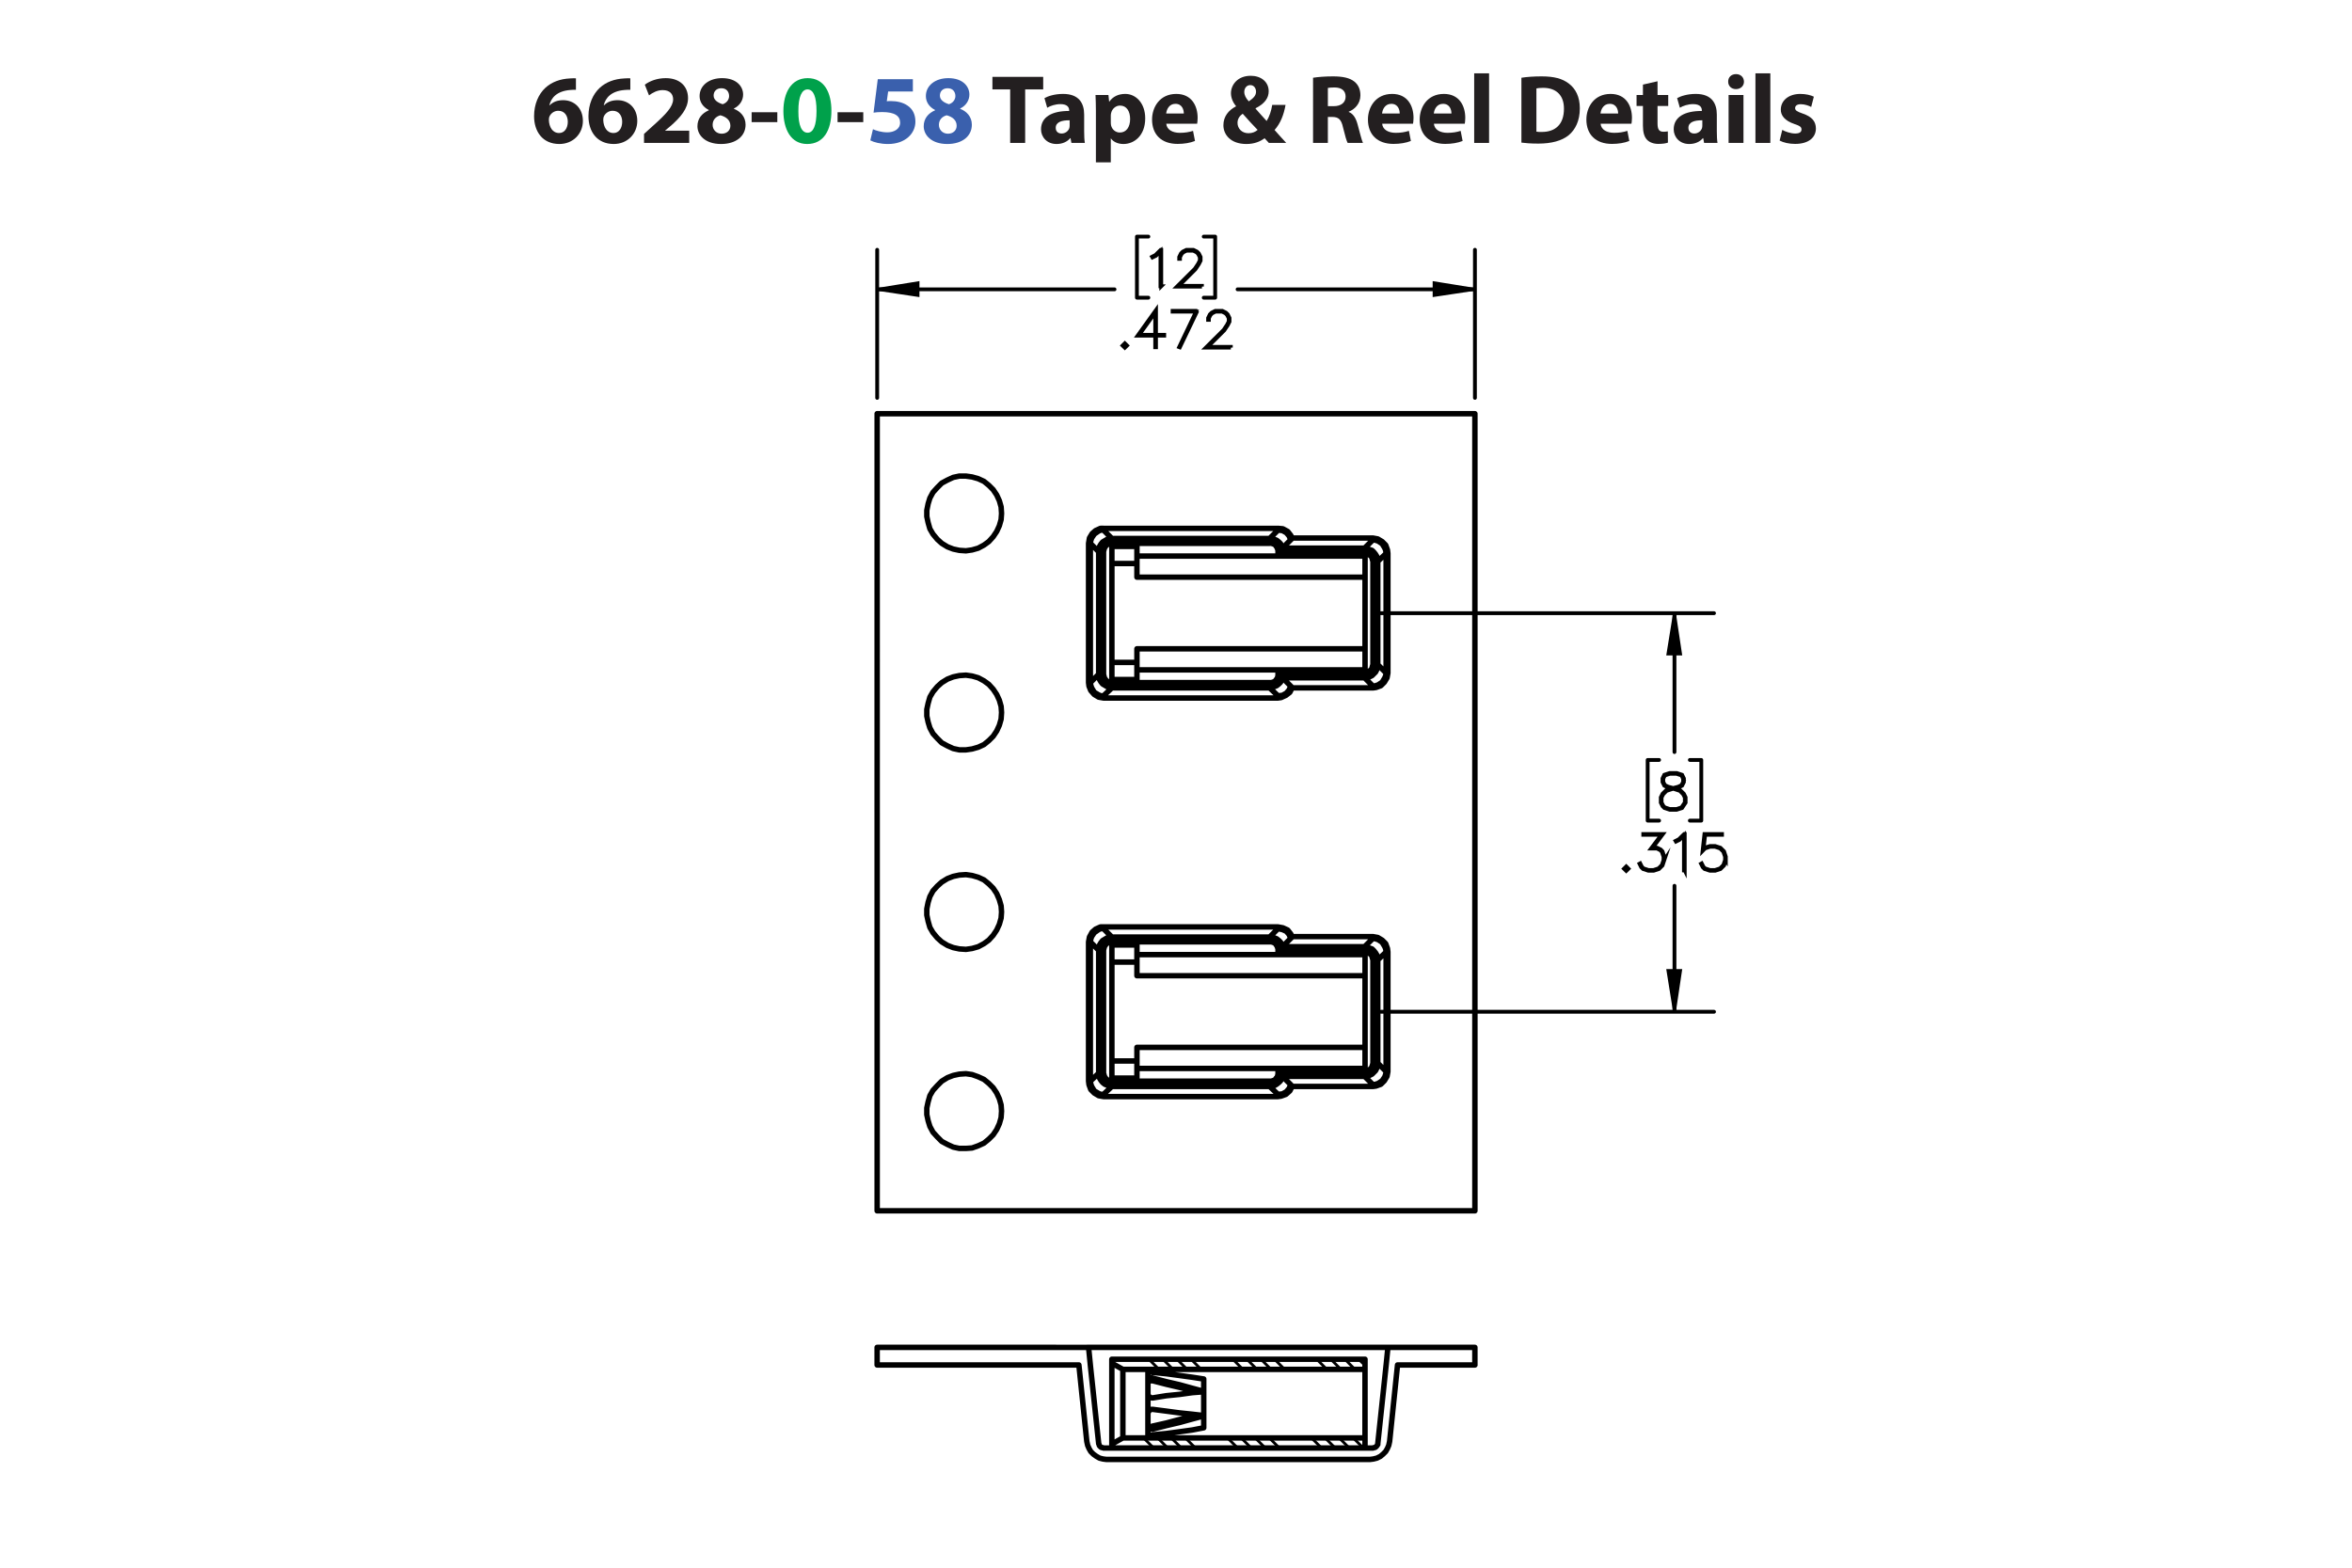
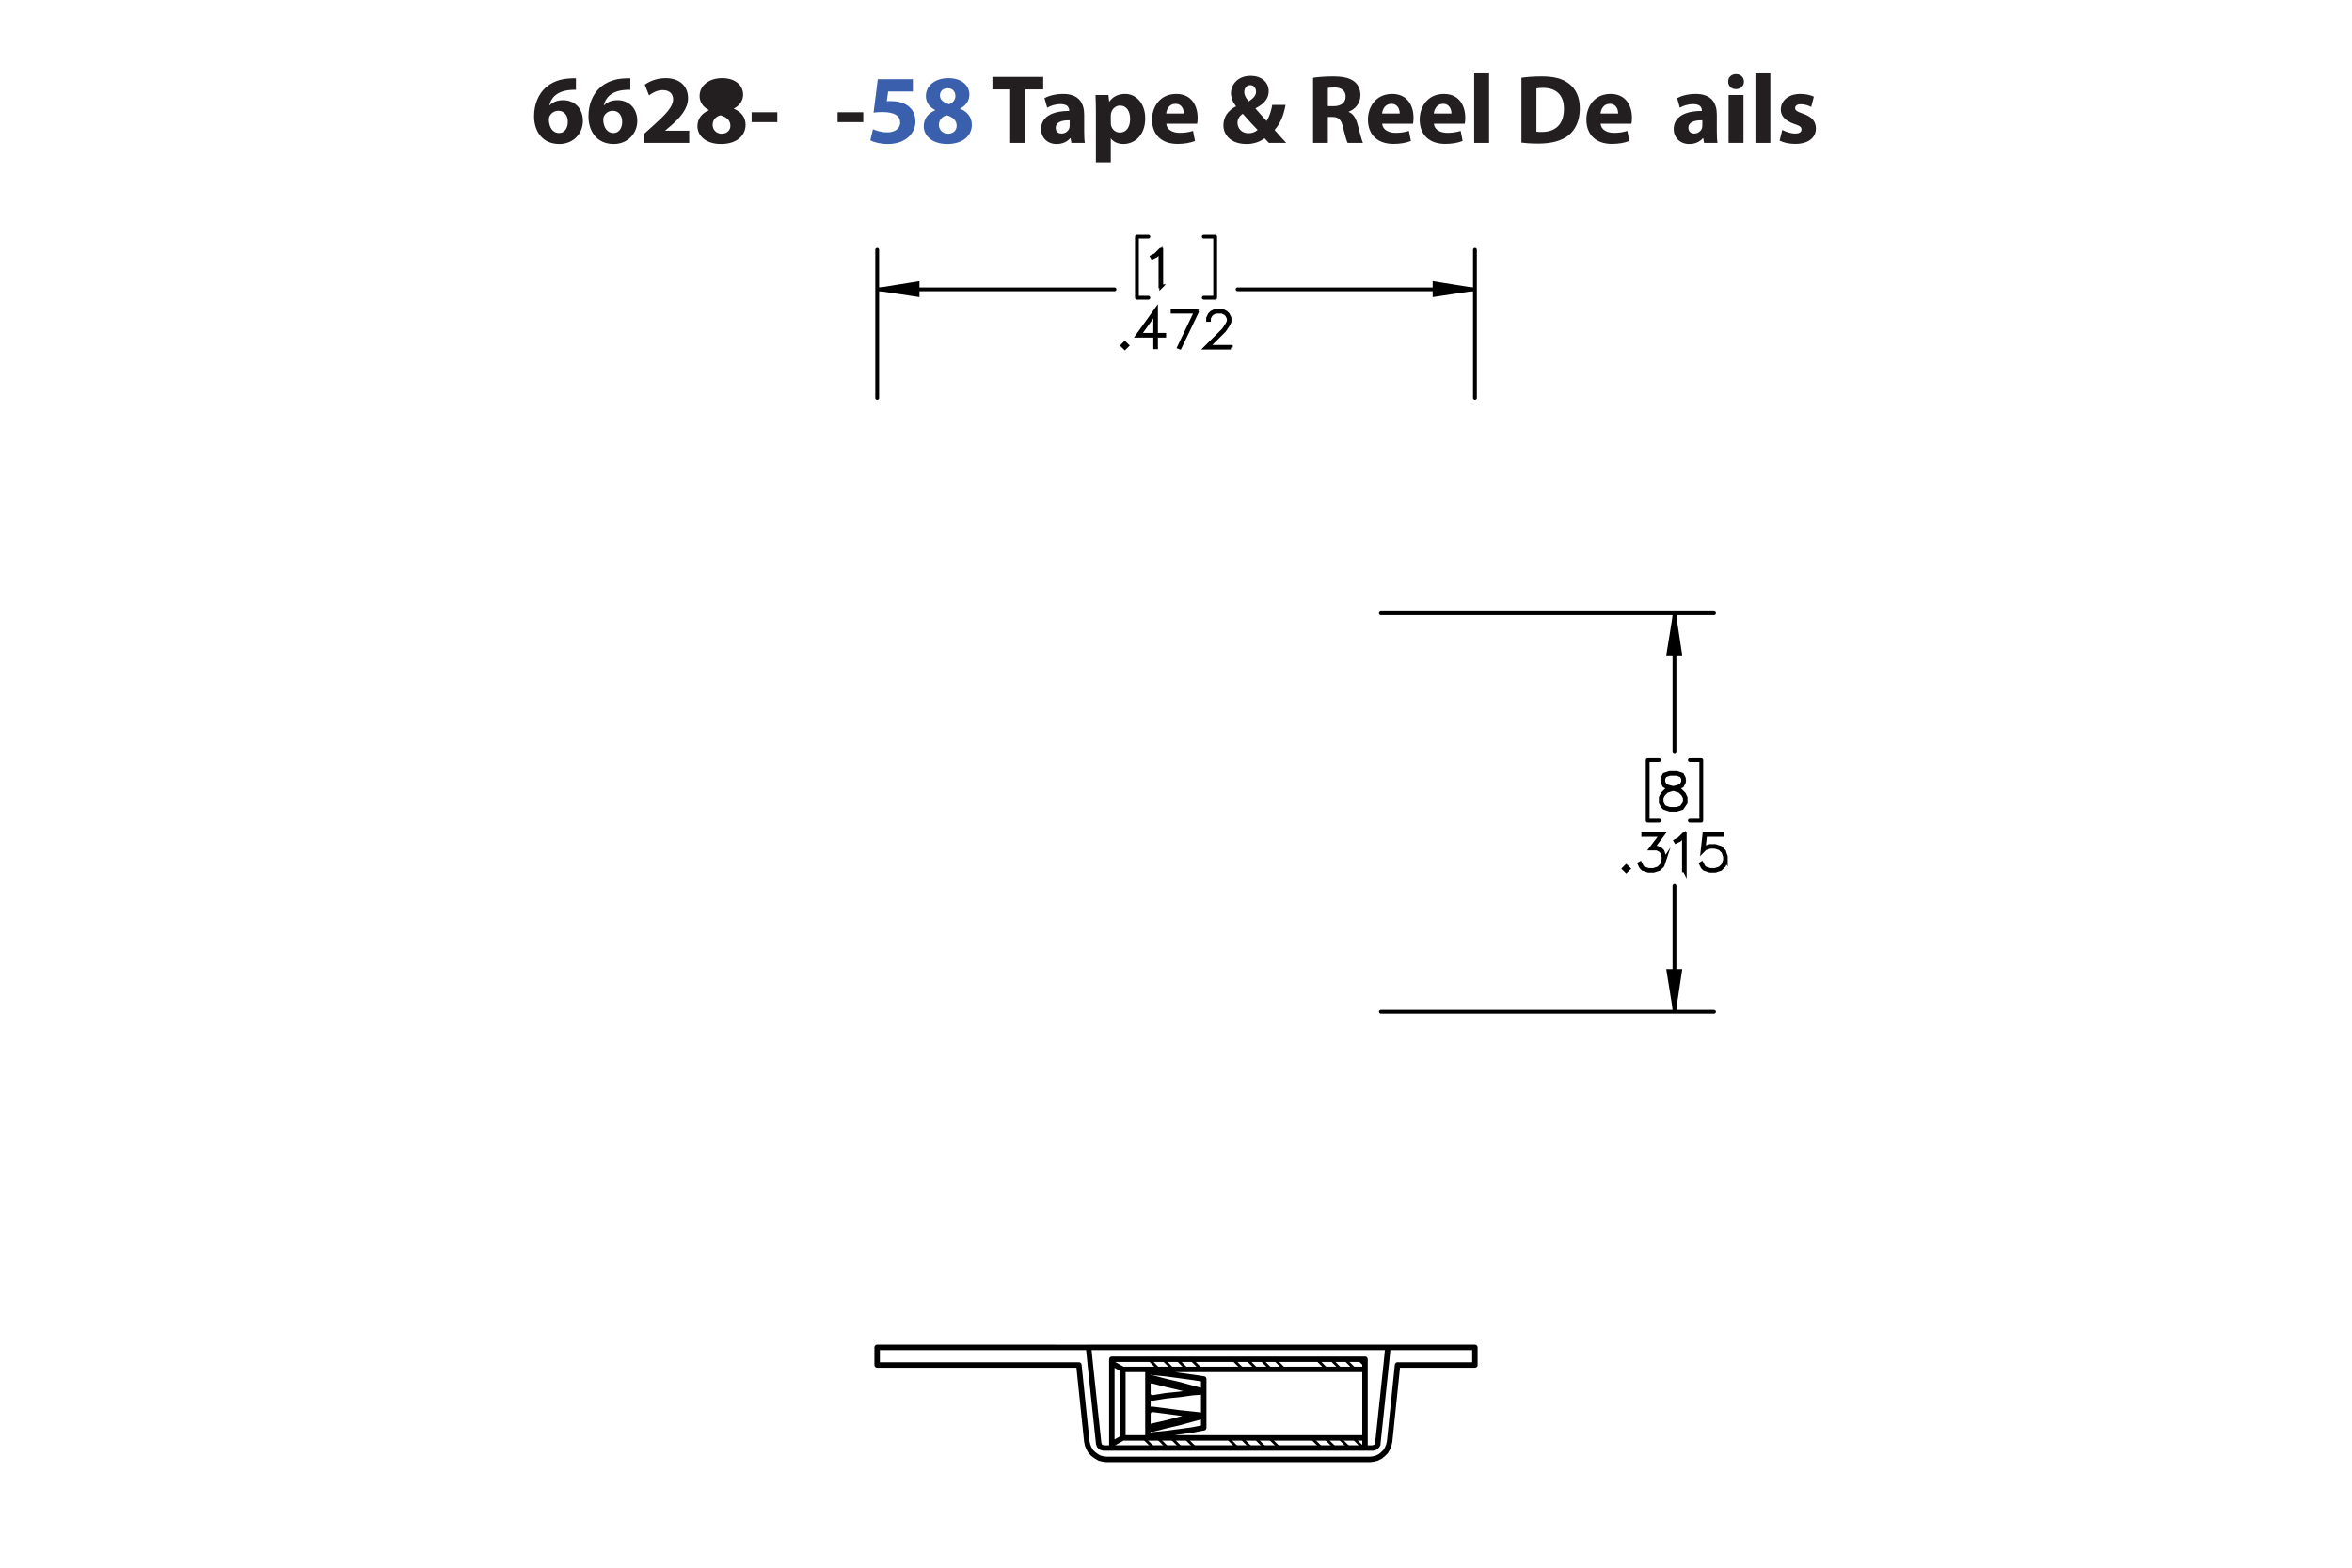
<svg xmlns="http://www.w3.org/2000/svg" id="Layer_1" viewBox="0 0 432 288">
  <defs>
    <style>.cls-1,.cls-2,.cls-3,.cls-4,.cls-5{stroke:#000;}.cls-1,.cls-3,.cls-4,.cls-5{fill:none;}.cls-1,.cls-3,.cls-5{stroke-linecap:round;stroke-linejoin:round;}.cls-2{stroke-width:.7px;}.cls-2,.cls-4{stroke-miterlimit:10;}.cls-3{stroke-width:.7px;}.cls-4,.cls-5{stroke-width:.51px;}.cls-6{fill:#00a14b;}.cls-7{fill:#231f20;}.cls-8{fill:#3a60ad;}</style>
  </defs>
  <g>
    <path class="cls-7" d="M105.784,16.497c-.306-.018-.63,0-1.062,.036-2.431,.198-3.511,1.44-3.817,2.809h.054c.576-.594,1.387-.936,2.485-.936,1.963,0,3.619,1.387,3.619,3.817,0,2.323-1.783,4.231-4.321,4.231-3.115,0-4.646-2.323-4.646-5.114,0-2.197,.81-4.033,2.071-5.204,1.17-1.062,2.683-1.638,4.519-1.728,.504-.036,.829-.036,1.099-.018v2.107Zm-1.495,5.87c0-1.081-.576-2.017-1.747-2.017-.738,0-1.35,.45-1.62,1.044-.072,.144-.108,.36-.108,.684,.054,1.242,.648,2.359,1.891,2.359,.973,0,1.585-.882,1.585-2.071Z" />
    <path class="cls-7" d="M115.773,16.497c-.306-.018-.63,0-1.062,.036-2.431,.198-3.511,1.44-3.817,2.809h.054c.576-.594,1.387-.936,2.485-.936,1.962,0,3.619,1.387,3.619,3.817,0,2.323-1.783,4.231-4.321,4.231-3.115,0-4.646-2.323-4.646-5.114,0-2.197,.81-4.033,2.071-5.204,1.17-1.062,2.683-1.638,4.519-1.728,.504-.036,.828-.036,1.098-.018v2.107Zm-1.495,5.87c0-1.081-.576-2.017-1.747-2.017-.738,0-1.35,.45-1.62,1.044-.072,.144-.108,.36-.108,.684,.054,1.242,.648,2.359,1.891,2.359,.972,0,1.585-.882,1.585-2.071Z" />
    <path class="cls-7" d="M118.291,26.256v-1.656l1.512-1.369c2.557-2.287,3.799-3.601,3.835-4.969,0-.955-.576-1.711-1.927-1.711-1.008,0-1.891,.504-2.503,.973l-.774-1.963c.882-.666,2.251-1.206,3.835-1.206,2.647,0,4.106,1.548,4.106,3.673,0,1.963-1.423,3.529-3.115,5.042l-1.08,.9v.036h4.411v2.251h-8.3Z" />
-     <path class="cls-7" d="M128.101,23.195c0-1.404,.81-2.377,2.089-2.935v-.054c-1.135-.576-1.693-1.53-1.693-2.557,0-1.98,1.783-3.295,4.123-3.295,2.737,0,3.871,1.585,3.871,3.007,0,1.008-.54,1.998-1.692,2.575v.054c1.134,.432,2.143,1.404,2.143,2.917,0,2.124-1.783,3.547-4.502,3.547-2.971,0-4.339-1.675-4.339-3.259Zm6.05-.09c0-1.026-.756-1.639-1.836-1.927-.9,.252-1.422,.9-1.422,1.747-.018,.846,.63,1.639,1.656,1.639,.972,0,1.603-.63,1.603-1.458Zm-3.079-5.546c0,.792,.72,1.296,1.657,1.585,.63-.18,1.188-.756,1.188-1.494,0-.72-.415-1.44-1.422-1.44-.936,0-1.423,.612-1.423,1.35Z" />
+     <path class="cls-7" d="M128.101,23.195c0-1.404,.81-2.377,2.089-2.935v-.054c-1.135-.576-1.693-1.53-1.693-2.557,0-1.98,1.783-3.295,4.123-3.295,2.737,0,3.871,1.585,3.871,3.007,0,1.008-.54,1.998-1.692,2.575v.054c1.134,.432,2.143,1.404,2.143,2.917,0,2.124-1.783,3.547-4.502,3.547-2.971,0-4.339-1.675-4.339-3.259Zm6.05-.09c0-1.026-.756-1.639-1.836-1.927-.9,.252-1.422,.9-1.422,1.747-.018,.846,.63,1.639,1.656,1.639,.972,0,1.603-.63,1.603-1.458Zm-3.079-5.546Z" />
    <path class="cls-7" d="M142.772,20.62v1.818h-4.717v-1.818h4.717Z" />
-     <path class="cls-6" d="M152.709,20.35c0,3.619-1.458,6.104-4.447,6.104-3.025,0-4.357-2.719-4.375-6.032,0-3.385,1.44-6.067,4.465-6.067,3.133,0,4.357,2.791,4.357,5.996Zm-6.068,.072c-.018,2.683,.63,3.961,1.692,3.961s1.639-1.333,1.639-3.997c0-2.593-.558-3.961-1.657-3.961-1.008,0-1.692,1.278-1.674,3.997Z" />
    <path class="cls-7" d="M158.558,20.62v1.818h-4.718v-1.818h4.718Z" />
    <path class="cls-8" d="M167.667,16.803h-4.537l-.252,1.8c.252-.036,.468-.036,.756-.036,1.117,0,2.251,.252,3.079,.847,.882,.594,1.422,1.566,1.422,2.935,0,2.179-1.873,4.106-5.023,4.106-1.422,0-2.611-.324-3.259-.666l.486-2.052c.522,.252,1.585,.576,2.647,.576,1.134,0,2.341-.54,2.341-1.783,0-1.206-.955-1.945-3.295-1.945-.648,0-1.099,.036-1.585,.108l.774-6.14h6.446v2.251Z" />
    <path class="cls-8" d="M169.662,23.195c0-1.404,.81-2.377,2.088-2.935v-.054c-1.134-.576-1.692-1.53-1.692-2.557,0-1.98,1.783-3.295,4.123-3.295,2.737,0,3.871,1.585,3.871,3.007,0,1.008-.54,1.998-1.693,2.575v.054c1.135,.432,2.143,1.404,2.143,2.917,0,2.124-1.783,3.547-4.502,3.547-2.971,0-4.339-1.675-4.339-3.259Zm6.05-.09c0-1.026-.756-1.639-1.836-1.927-.9,.252-1.422,.9-1.422,1.747-.018,.846,.63,1.639,1.656,1.639,.972,0,1.603-.63,1.603-1.458Zm-3.079-5.546c0,.792,.72,1.296,1.657,1.585,.63-.18,1.188-.756,1.188-1.494,0-.72-.414-1.44-1.423-1.44-.936,0-1.422,.612-1.422,1.35Z" />
    <path class="cls-7" d="M185.54,16.425h-3.259v-2.305h9.327v2.305h-3.313v9.831h-2.754v-9.831Z" />
    <path class="cls-7" d="M196.79,26.256l-.162-.882h-.054c-.576,.702-1.477,1.081-2.521,1.081-1.783,0-2.845-1.296-2.845-2.701,0-2.287,2.053-3.385,5.168-3.367v-.126c0-.468-.252-1.134-1.602-1.134-.9,0-1.855,.306-2.431,.666l-.504-1.765c.612-.342,1.818-.774,3.421-.774,2.935,0,3.871,1.728,3.871,3.799v3.061c0,.846,.036,1.656,.126,2.143h-2.466Zm-.324-4.159c-1.44-.018-2.557,.324-2.557,1.386,0,.702,.468,1.044,1.08,1.044,.684,0,1.243-.45,1.422-1.008,.036-.144,.054-.306,.054-.468v-.954Z" />
    <path class="cls-7" d="M201.288,20.404c0-1.152-.036-2.143-.072-2.953h2.377l.127,1.225h.036c.648-.936,1.657-1.423,2.935-1.423,1.927,0,3.655,1.675,3.655,4.483,0,3.205-2.035,4.718-3.998,4.718-1.062,0-1.891-.432-2.287-1.008h-.036v4.375h-2.737v-9.416Zm2.737,2.07c0,.216,.018,.414,.054,.576,.18,.738,.81,1.296,1.603,1.296,1.188,0,1.891-.99,1.891-2.485,0-1.404-.63-2.466-1.855-2.466-.774,0-1.458,.576-1.639,1.386-.036,.144-.054,.324-.054,.486v1.206Z" />
    <path class="cls-7" d="M214.213,22.727c.09,1.135,1.206,1.675,2.485,1.675,.936,0,1.692-.126,2.43-.36l.36,1.855c-.9,.36-1.999,.54-3.187,.54-2.989,0-4.699-1.728-4.699-4.483,0-2.233,1.386-4.7,4.447-4.7,2.844,0,3.925,2.215,3.925,4.394,0,.468-.055,.882-.091,1.08h-5.671Zm3.223-1.872c0-.666-.288-1.783-1.548-1.783-1.152,0-1.621,1.044-1.692,1.783h3.241Z" />
    <path class="cls-7" d="M233.06,26.256c-.252-.27-.504-.54-.792-.864-.792,.612-1.891,1.062-3.331,1.062-2.935,0-4.231-1.747-4.231-3.439,0-1.602,.919-2.754,2.305-3.475v-.072c-.521-.576-.918-1.477-.918-2.341,0-1.53,1.206-3.205,3.637-3.205,1.873,0,3.295,1.098,3.295,2.845,0,1.224-.72,2.269-2.394,3.115l-.018,.072c.702,.774,1.44,1.656,2.034,2.269,.486-.756,.864-1.873,1.026-2.953h2.449c-.324,1.837-.936,3.403-2.017,4.609,.684,.774,1.386,1.567,2.143,2.377h-3.188Zm-2.07-2.394c-.756-.756-1.746-1.855-2.737-2.971-.504,.36-.954,.882-.954,1.675,0,1.026,.774,1.908,2.017,1.908,.721,0,1.315-.27,1.675-.612Zm-2.449-6.986c0,.612,.288,1.152,.829,1.747,.882-.612,1.332-1.081,1.332-1.783,0-.576-.342-1.206-1.062-1.206-.702,0-1.099,.612-1.099,1.242Z" />
    <path class="cls-7" d="M241.176,14.282c.882-.144,2.196-.252,3.654-.252,1.801,0,3.062,.27,3.926,.954,.72,.576,1.116,1.422,1.116,2.539,0,1.548-1.099,2.61-2.143,2.989v.054c.846,.342,1.315,1.152,1.62,2.269,.378,1.368,.757,2.953,.99,3.421h-2.809c-.198-.342-.486-1.333-.847-2.827-.323-1.513-.846-1.927-1.962-1.945h-.828v4.771h-2.719V14.282Zm2.719,5.222h1.08c1.368,0,2.179-.684,2.179-1.747,0-1.116-.757-1.674-2.017-1.692-.666,0-1.045,.054-1.242,.09v3.349Z" />
    <path class="cls-7" d="M253.866,22.727c.09,1.135,1.206,1.675,2.484,1.675,.936,0,1.692-.126,2.431-.36l.36,1.855c-.9,.36-1.999,.54-3.188,.54-2.988,0-4.699-1.728-4.699-4.483,0-2.233,1.387-4.7,4.447-4.7,2.845,0,3.926,2.215,3.926,4.394,0,.468-.055,.882-.091,1.08h-5.671Zm3.223-1.872c0-.666-.288-1.783-1.549-1.783-1.152,0-1.62,1.044-1.692,1.783h3.241Z" />
    <path class="cls-7" d="M263.37,22.727c.09,1.135,1.206,1.675,2.484,1.675,.936,0,1.692-.126,2.431-.36l.36,1.855c-.9,.36-1.999,.54-3.188,.54-2.988,0-4.699-1.728-4.699-4.483,0-2.233,1.387-4.7,4.447-4.7,2.845,0,3.926,2.215,3.926,4.394,0,.468-.055,.882-.091,1.08h-5.671Zm3.223-1.872c0-.666-.288-1.783-1.549-1.783-1.152,0-1.62,1.044-1.692,1.783h3.241Z" />
    <path class="cls-7" d="M270.768,13.472h2.736v12.784h-2.736V13.472Z" />
    <path class="cls-7" d="M279.443,14.282c1.008-.162,2.322-.252,3.709-.252,2.305,0,3.799,.414,4.969,1.296,1.261,.936,2.053,2.431,2.053,4.573,0,2.323-.846,3.925-2.017,4.915-1.278,1.062-3.223,1.566-5.6,1.566-1.422,0-2.431-.09-3.114-.18V14.282Zm2.755,9.903c.233,.054,.611,.054,.954,.054,2.484,.018,4.104-1.351,4.104-4.249,.019-2.521-1.458-3.853-3.816-3.853-.612,0-1.009,.054-1.242,.108v7.94Z" />
    <path class="cls-7" d="M293.987,22.727c.091,1.135,1.207,1.675,2.485,1.675,.935,0,1.692-.126,2.431-.36l.36,1.855c-.9,.36-1.999,.54-3.188,.54-2.988,0-4.699-1.728-4.699-4.483,0-2.233,1.387-4.7,4.447-4.7,2.845,0,3.925,2.215,3.925,4.394,0,.468-.054,.882-.09,1.08h-5.672Zm3.224-1.872c0-.666-.288-1.783-1.549-1.783-1.152,0-1.62,1.044-1.692,1.783h3.241Z" />
-     <path class="cls-7" d="M304.445,14.931v2.521h1.963v2.017h-1.963v3.187c0,1.062,.252,1.548,1.08,1.548,.343,0,.612-.036,.81-.072l.018,2.07c-.359,.144-1.008,.234-1.782,.234-.882,0-1.62-.306-2.053-.756-.504-.522-.756-1.368-.756-2.611v-3.601h-1.171v-2.017h1.171v-1.909l2.683-.612Z" />
    <path class="cls-7" d="M312.996,26.256l-.162-.882h-.054c-.576,.702-1.477,1.081-2.521,1.081-1.783,0-2.845-1.296-2.845-2.701,0-2.287,2.053-3.385,5.167-3.367v-.126c0-.468-.252-1.134-1.603-1.134-.9,0-1.855,.306-2.431,.666l-.504-1.765c.612-.342,1.818-.774,3.421-.774,2.935,0,3.871,1.728,3.871,3.799v3.061c0,.846,.036,1.656,.126,2.143h-2.467Zm-.324-4.159c-1.44-.018-2.557,.324-2.557,1.386,0,.702,.469,1.044,1.081,1.044,.684,0,1.242-.45,1.422-1.008,.036-.144,.054-.306,.054-.468v-.954Z" />
    <path class="cls-7" d="M320.321,15.002c0,.756-.576,1.369-1.476,1.369-.865,0-1.441-.612-1.423-1.369-.019-.792,.558-1.386,1.44-1.386,.882,0,1.44,.594,1.458,1.386Zm-2.826,11.253v-8.805h2.736v8.805h-2.736Z" />
    <path class="cls-7" d="M322.427,13.472h2.736v12.784h-2.736V13.472Z" />
    <path class="cls-7" d="M327.358,23.861c.505,.306,1.549,.666,2.359,.666,.828,0,1.17-.288,1.17-.738s-.271-.666-1.296-1.008c-1.819-.612-2.522-1.603-2.503-2.647,0-1.638,1.404-2.881,3.583-2.881,1.026,0,1.944,.234,2.484,.504l-.486,1.891c-.396-.216-1.152-.504-1.908-.504-.666,0-1.044,.271-1.044,.72,0,.415,.342,.63,1.422,1.008,1.675,.576,2.377,1.423,2.394,2.719,0,1.639-1.296,2.845-3.816,2.845-1.152,0-2.179-.252-2.846-.612l.486-1.962Z" />
  </g>
  <g>
    <g>
      <path class="cls-2" d="M213.291,52.59h-.145v-6.447l-.828,.839-.643,.312-.07-.123,.621-.316,.964-.954h.101v6.689Z" />
-       <path class="cls-2" d="M220.764,52.652h-4.589l3.272-3.256,.621-.936,.309-.615v-.593l-.309-.602-.295-.299-.607-.303h-1.225l-.603,.303-.3,.299-.309,.602v.299h-.141v-.334l.321-.659,.335-.33,.66-.325h1.299l.656,.325,.335,.33,.326,.659v.668l-.326,.646-.639,.954-3.043,3.032h4.25v.136Z" />
    </g>
    <g>
      <path class="cls-2" d="M207.016,63.48l-.414,.404-.414-.404,.414-.413,.414,.413Zm-.198,0l-.216-.215-.216,.215,.216,.215,.216-.215Z" />
      <path class="cls-2" d="M213.833,61.66h-1.506v2.136h-.145v-2.136h-3.228l3.373-4.707v4.561h1.506v.145Zm-1.651-.145v-4.109l-2.942,4.109h2.942Z" />
      <path class="cls-2" d="M219.914,57.107l-3.214,6.706-.123-.048,3.101-6.513h-4.303v-.145h4.54Z" />
      <path class="cls-2" d="M226.075,63.857h-4.589l3.272-3.256,.621-.936,.309-.615v-.593l-.309-.602-.295-.299-.608-.303h-1.224l-.604,.303-.3,.299-.309,.602v.299h-.141v-.334l.321-.659,.335-.33,.661-.325h1.299l.656,.325,.335,.33,.325,.659v.668l-.325,.646-.639,.954-3.044,3.032h4.25v.136Z" />
    </g>
    <path class="cls-2" d="M309.603,147.455l-.655,.988-.982,.316h-1.281l-.973-.316-.343-.334-.326-.654v-.981l.326-.659,.655-.645,1.004-.335-.678-.163-.66-.334-.33-.664v-.668l.33-.672,.994-.325h1.281l.991,.325,.334,.672v.668l-.334,.664-.661,.334-.673,.163,.035,.009,.964,.326,.66,.645,.321,.659v.981Zm-.141-.035v-.91l-.309-.602-.603-.615-.929-.304-.3-.084-.295,.084-.929,.304-.607,.615-.304,.602v.91l.304,.602,.29,.299,.921,.304h1.241l.911-.304,.607-.9Zm-.317-3.78v-.598l-.299-.585-.902-.303h-1.241l-.903,.303-.299,.585v.598l.299,.593,.604,.294,.92,.237,.92-.237,.604-.294,.299-.593Z" />
    <g>
      <path class="cls-2" d="M299.111,159.588l-.414,.404-.414-.404,.414-.413,.414,.413Zm-.198,0l-.216-.215-.216,.215,.216,.215,.216-.215Z" />
      <path class="cls-2" d="M305.685,158.023l-.322,.971-.66,.655-.974,.316h-.965l-.974-.316-.344-.334-.316-.638,.127-.07,.314,.62,.29,.299,.921,.304h.93l.92-.304,.604-.606,.309-.918v-.611l-.309-.918-.299-.286-.604-.308h-1.075l1.895-2.518h-3.326v-.145h3.616l-1.894,2.519h.819l.66,.324,.335,.344,.322,.971v.65Z" />
      <path class="cls-2" d="M309.441,159.904h-.145v-6.447l-.828,.84-.643,.312-.071-.123,.621-.316,.965-.954h.102v6.689Z" />
      <path class="cls-2" d="M316.987,158.023l-.322,.971-.66,.655-.974,.316h-.965l-.974-.316-.344-.334-.316-.638,.127-.07,.314,.62,.29,.299,.921,.304h.93l.92-.304,.604-.606,.309-.918v-.611l-.309-.918-.604-.603-.92-.308h-.93l-.921,.308-.44,.452,.34-3.106h3.224v.145h-3.097l-.286,2.562,.19-.181,.974-.32h.965l.974,.32,.66,.66,.322,.971v.65Z" />
    </g>
    <path class="cls-4" d="M307.556,185.871l-1.211-7.588h2.341l-1.13,7.588m0-73.221l1.13,7.508h-2.341l1.211-7.508" />
    <path class="cls-4" d="M270.906,53.153l-7.508,1.13v-2.341l7.508,1.211m-109.791,0l7.508-1.211v2.341l-7.508-1.13" />
    <path class="cls-3" d="M307.556,185.871v-23.142m0-50.079v25.51m-53.927,47.711h61.192m-61.192-73.221h61.192m-2.341,38.104h-2.099m2.099-11.141v11.141m-2.099-11.141h2.099m-9.849,11.141h2.099m-2.099-11.141v11.141m2.099-11.141h-2.099" />
    <path class="cls-3" d="M270.906,53.153h-43.594m-66.198,0h43.594m66.198,19.94v-27.206m-109.791,27.206v-27.206m62.08,8.8h-2.099m2.099-11.221v11.221m-2.099-11.221h2.099m-14.37,11.221h2.099m-2.099-11.221v11.221m2.099-11.221h-2.099" />
    <path d="M307.556,185.871l-1.211-7.588h2.341m-1.13-65.632l1.13,7.508h-2.341" />
    <path d="M270.906,53.153l-7.508,1.13v-2.341m-102.283,1.211l7.508-1.211v2.341" />
    <path class="cls-5" d="M217.705,264.15l1.857,1.857m13.562-1.857l1.857,1.857m13.562-1.857l1.857,1.857m-35.279-1.857l1.857,1.857m13.562-1.857l1.857,1.857m13.562-1.857l1.857,1.857m-35.198-1.857l1.857,1.857m13.482-1.857l1.857,1.857m13.562-1.857l1.857,1.857m-35.198-1.857l1.857,1.857m13.562-1.857l1.857,1.857m13.562-1.857l1.857,1.857m-23.976-16.307l1.857,1.857m13.482-1.857l1.857,1.857m13.562-1.857l1.211,1.13m-34.552-1.13l1.857,1.857m13.562-1.857l1.857,1.857m13.562-1.857l1.857,1.857m-35.279-1.857l1.857,1.857m13.562-1.857l1.857,1.857m13.562-1.857l1.857,1.857m-35.279-1.857l1.857,1.857m13.562-1.857l1.857,1.857m13.562-1.857l1.857,1.857" />
    <path class="cls-1" d="M219.966,255.754l-.969,.081-2.341,.323-2.422,.242-2.503,.404m9.364-3.471l-2.099-.323-2.341-.323-2.422-.323-2.503-.242m0,10.414v-.565m-.888,.162h0l.081,.162,.081,.162,.161,.081h.565m0,1.05l-.242,.081h-.242l-.161,.081-.162,.081-.081,.081v.081m10.253-1.695l-2.099,.404-2.341,.323-2.422,.323-2.503,.242m9.364-1.292h0v-2.18m-9.364,2.422l2.503-.646,2.422-.565,2.341-.646,2.099-.565m-9.364-6.943v.484m0-.484l-.242-.081-.242,.081h-.161l-.162,.162-.081,.162v.081m10.253,2.018l-2.099-.565-2.341-.646-2.422-.565-2.503-.646m9.364,2.422v-2.26m-9.364-1.211l2.503,.242,2.422,.323,2.341,.323,2.099,.323m-10.253-1.615l.081,.081,.081,.081,.161,.081,.242,.081h.242l.081,.081m-.888,9.445v.162l.081,.081,.162,.162,.242,.081h.242l.162-.081m0,0l2.503-.565,2.422-.646,2.18-.565,1.13-.242m0,0l-1.13,.242-2.18,.565-2.422,.646-2.503,.565m8.234-6.216l-1.13-.323-2.18-.565-2.422-.565-2.503-.646m0,0h-.484l-.161,.081-.162,.081-.081,.242m.888,4.844h-.242l-.242,.081-.161,.162-.162,.242-.081,.242v.081m10.253,.323l-2.099-.242-2.341-.242-2.422-.323-2.503-.323m9.364,1.13v-4.359m-9.364,1.13l2.503-.404,2.422-.242,2.341-.323,2.099-.162m-10.253,.323v.162l.081,.242,.162,.162,.242,.162,.242,.081h.162m-5.489,7.346h0v-12.594m4.601,12.594v-.162m0,0v-1.857m0,0v-2.422m0,0v-3.713m0,0v-2.422m0,0v-1.857m0,0v-.162m45.854-.807h14.208m-76.934-3.229h5.974m54.976,0l-.323,3.229m-54.331,0l-.323-3.229m54.653,3.229l-1.534,14.45m-51.263,0l-1.534-14.45m52.797,14.45v.162l-.081,.081-.081,.162-.162,.162-.081,.081-.162,.081h-.162l-.161,.081m0,0h-49.487m0,0l-.161-.081h-.162l-.161-.081-.081-.081-.162-.162-.081-.162v-.081l-.081-.162m-2.18-.404l-1.453-14.047m5.086,17.357l-.646-.081-.646-.162-.565-.323-.565-.404-.484-.484-.323-.565-.242-.565-.162-.727m51.989,3.31h-48.356m51.989-3.31l-.161,.727-.242,.565-.323,.565-.484,.484-.484,.404-.646,.323-.646,.162-.646,.081m5.086-17.357l-1.453,14.047m15.661-17.276h-71.284m71.284,3.229v-3.229m-72.737,3.229h-37.054m0-3.229v3.229m32.857-3.229h-32.857m43.109,2.906v14.854m46.5-13.724v12.594m0,0h-44.481m0,0l-2.018,1.13m0,0v.727m0,0h46.5m0,0v-1.857m-44.481-12.594h44.481m0,0v-1.857m0,0h-46.5m0,0v.727m0,0l2.018,1.13" />
-     <path class="cls-1" d="M250.723,196.285h0v-3.875m-46.5,5.651h0v-3.148m4.602,3.148h0v-3.148m41.898-15.661v-3.875m-46.5,1.372v-3.148m4.602,3.148v-3.148m-4.602,21.312v-18.164m4.602,0v2.503m-4.602-2.503h4.602m0,18.164h-4.602m4.602-2.503v2.503m41.898-2.503h-41.898m41.898,0v-13.159m-41.898,0h41.898m0-56.187h0v-3.875m-46.5,5.651v-3.148m4.602,3.148v-3.148m41.898-15.661v-3.875m-46.5,1.372v-3.148m4.602,3.148v-3.148m-4.602,21.312v-18.164m4.602,0v2.503m-4.602-2.503h4.602m0,18.164h-4.602m4.602-2.503v2.503m41.898-2.503h-41.898m41.898,0v-13.159m-41.898,0h41.898m1.453,16.065v-18.971m-49.487-1.776v22.523m49.487-20.747l-.081-.242-.081-.323-.081-.242-.242-.242-.242-.161-.242-.162-.242-.081-.323-.081m2.422,1.534h-.888m-49.487,20.747h-.888m.888,0l.081,.323,.081,.323,.162,.242,.162,.242,.242,.162,.242,.162,.323,.081h.242m0,0v.969m0-.969h28.982m0-25.591h-28.982m0,0v-.888m-1.534,2.422h-.888m2.422-1.534h-.242l-.323,.081-.242,.161-.242,.162-.162,.242-.162,.242-.081,.323-.081,.323m50.375,20.747h-.888m-1.534,1.534l.323-.081,.242-.081,.242-.161,.242-.162,.242-.242,.081-.242,.081-.323,.081-.242m-1.534,2.422h0v-.888m-15.904,0h15.904m-15.096,.888v-.081l-.161-.162-.162-.161-.323-.404-.162-.081m-1.534,1.776h.323l.242-.081,.242-.081,.242-.162,.161-.242,.162-.162,.081-.242,.081-.323v-.484m-1.534,1.776v.969m17.437-24.784h-15.904m15.904-.888v.888m-17.437-1.776v-.888m1.534,2.664v-.484l-.081-.242-.081-.242-.162-.242-.161-.242-.242-.162-.242-.081-.242-.081h-.323m2.341,.888v.081l-.161,.162-.162,.242-.323,.323-.162,.081m18.325,1.534v18.971m-51.263,1.776v-22.523m33.745,23.169h0m0,0l-.161,.404-.162,.404-.323,.323-.404,.323-.404,.162-.404,.161-.484,.081m0-27.448h.484l.404,.162,.404,.161,.404,.323,.323,.323,.162,.404,.161,.404m0,0h0m19.052,22.927l-1.534-1.534m0,0l-.081,.484-.081,.404-.242,.484-.323,.323-.323,.323-.484,.242-.404,.081-.484,.081m-50.375-24.703l1.534,1.534m0,0l.081-.484,.081-.484,.242-.404,.323-.404,.404-.242,.404-.242,.404-.162h.484m46.419,1.776l.484,.081,.404,.162,.484,.162,.323,.323,.323,.404,.242,.404,.081,.404,.081,.484m0,0l1.534-1.453m-50.375,24.703l-.484-.081-.404-.161-.404-.242-.404-.242-.323-.404-.242-.404-.081-.484-.081-.484m0,0l-1.534,1.534m70.638-49.406v73.221m-109.791-73.221h109.791m-109.791,73.221V75.999m22.846,54.896l-.081-1.13-.323-1.13-.484-1.05-.646-.969-.807-.888-.888-.646-1.05-.565-1.13-.323-1.13-.161-1.211,.081-1.13,.242-1.05,.404-1.05,.646-.807,.727-.807,.969-.565,.969-.323,1.13-.242,1.13v1.211l.242,1.13,.323,1.05,.565,1.05,.807,.888,.807,.807,1.05,.565,1.05,.484,1.13,.242h1.211l1.13-.162,1.13-.323,1.05-.484,.888-.727,.807-.807,.646-.969,.484-1.05,.323-1.13,.081-1.211m0-36.57l-.081-1.211-.323-1.13-.484-1.05-.646-.969-.807-.807-.888-.727-1.05-.484-1.13-.323-1.13-.162h-1.211l-1.13,.242-1.05,.484-1.05,.565-.807,.807-.807,.888-.565,1.05-.323,1.05-.242,1.211v1.13l.242,1.13,.323,1.13,.565,.969,.807,.969,.807,.727,1.05,.646,1.05,.404,1.13,.242,1.211,.081,1.13-.161,1.13-.323,1.05-.565,.888-.646,.807-.888,.646-.969,.484-1.05,.323-1.13,.081-1.13m68.216,4.521l.888,.162,.807,.484,.646,.646,.323,.888,.081,.646m-.323,0l-.081-.565-.161-.404-.484-.807-.727-.484-.484-.162-.484-.081m2.745,24.461l-.161,.888-.484,.807-.646,.646-.888,.323-.565,.081m0-.323l.484-.081,.484-.162,.727-.484,.484-.807,.161-.404,.081-.484m-21.393,2.745l1.534,1.453m-1.534-1.453h-28.982m-1.534,1.453l1.534-1.453m30.515,1.857h-32.049m0,0l-.888-.161-.807-.484-.646-.727-.323-.807-.081-.646m2.745,2.825v-.404m-2.422-2.422l.081,.484,.161,.484,.484,.807,.807,.484,.404,.161h.484m52.231-26.156v21.958m-.323-21.958h.323m-.323,21.958v-21.958m0,21.958h.323m-54.976,1.776v-25.591m.323,25.591h-.323m.323-25.591v25.591m3.956-26.479l-1.534-1.534m1.534,1.534h28.982m1.534-1.534l-1.534,1.534m-30.515-1.857h32.049m-34.794,2.745l.161-.969,.484-.807,.646-.565,.888-.404h.565m-2.422,2.745h-.323m2.745-2.422h-.484l-.404,.161-.807,.565-.484,.727-.161,.484-.081,.484m2.422-2.422v-.323m34.633,29.305l-.404,.807-.727,.565-.888,.404-.565,.081m0-.404l.807-.081,.727-.404,.484-.565,.323-.727m-2.341,1.776v.404m15.904-3.713l1.534,1.534m-1.534-1.534h-15.096m1.534,1.534l-1.534-1.534m1.534,1.534l.081,.081,.081,.161,.081,.081m14.854,0h-14.854m14.854-.323v.323m-16.63-25.672l1.534-1.534m-1.534,1.534h15.096m1.534-1.534l-1.534,1.534m1.534-1.534v-.323m-14.854,0h14.854m-17.437-1.776l.888,.081,.888,.484,.565,.727,.242,.484m-2.583-1.453v-.323m2.341,2.099l-.323-.727-.484-.565-.727-.404-.807-.081m2.341,1.776l.081-.081,.081-.081,.081-.162m14.854,96.471v-18.971m-49.487-1.776v22.604m49.487-20.828l-.081-.242-.081-.323-.081-.242-.242-.242-.242-.162-.242-.161-.242-.081h-.323m2.422,1.453h-.888m-49.487,20.828h-.888m.888,0l.081,.242,.081,.323,.162,.242,.162,.242,.242,.162,.242,.161,.323,.081h.242m0,0v.969m0-.969h28.982m0-25.591h-28.982m0,0v-.888m-1.534,2.422h-.888m2.422-1.534h-.242l-.323,.081-.242,.162-.242,.161-.162,.242-.162,.242-.081,.323-.081,.323m50.375,20.747h-.888m-1.534,1.534l.323-.081,.242-.081,.242-.081,.242-.242,.242-.242,.081-.242,.081-.242,.081-.323m-1.534,2.422h0v-.888m-15.904,0h15.904m-15.096,.888v-.081l-.161-.161-.162-.162-.323-.323-.162-.162m-1.534,1.776h.323l.242-.081,.242-.081,.242-.161,.161-.242,.162-.161,.081-.242,.081-.323v-.484m-1.534,1.776v.969m17.437-24.703h-15.904m15.904-.969v.969m-17.437-1.857v-.888m1.534,2.745v-.565l-.081-.242-.081-.242-.162-.242-.161-.242-.242-.162-.242-.081-.242-.081h-.323m2.341,.888v.081l-.161,.162-.162,.242-.323,.323-.162,.081v.081m18.325,1.453v18.971m-51.263,1.857v-22.604m33.745,23.169h0m0,0l-.161,.404-.162,.404-.323,.323-.404,.323-.404,.242-.404,.081-.484,.081m0-27.448h.484l.404,.161,.404,.162,.404,.323,.323,.323,.162,.404,.161,.404m0,0h0m19.052,22.927l-1.534-1.534m0,0l-.081,.484-.081,.404-.242,.484-.323,.323-.323,.323-.484,.242-.404,.081-.484,.081m-50.375-24.703l1.534,1.534m0,0l.081-.484,.081-.484,.242-.404,.323-.404,.404-.242,.404-.242,.404-.161h.484m46.419,1.776l.484,.081,.404,.162,.484,.161,.323,.323,.323,.404,.242,.404,.081,.484,.081,.404m0,0l1.534-1.453m-50.375,24.703l-.484-.081-.404-.162-.404-.161-.404-.323-.323-.404-.242-.404-.081-.484-.081-.404m0,0l-1.534,1.453m70.638,23.815h-109.791m109.791-73.221v73.221m-109.791,0v-73.221m22.846,54.896l-.081-1.13-.323-1.13-.484-1.05-.646-.969-.807-.807-.888-.727-1.05-.484-1.13-.404-1.13-.162-1.211,.081-1.13,.242-1.05,.404-1.05,.646-.807,.807-.807,.888-.565,.969-.323,1.13-.242,1.13v1.211l.242,1.13,.323,1.05,.565,1.05,.807,.888,.807,.807,1.05,.565,1.05,.484,1.13,.242h1.211l1.13-.081,1.13-.404,1.05-.484,.888-.727,.807-.807,.646-.969,.484-1.05,.323-1.13,.081-1.211m0-36.57l-.081-1.13-.323-1.13-.484-1.13-.646-.969-.807-.807-.888-.727-1.05-.484-1.13-.323-1.13-.162-1.211,.081-1.13,.242-1.05,.404-1.05,.646-.807,.727-.807,.888-.565,1.05-.323,1.05-.242,1.211v1.13l.242,1.13,.323,1.13,.565,.969,.807,.969,.807,.727,1.05,.646,1.05,.404,1.13,.242,1.211,.081,1.13-.162,1.13-.323,1.05-.565,.888-.646,.807-.888,.646-.969,.484-1.05,.323-1.13,.081-1.13m68.216,4.521l.888,.161,.807,.484,.646,.646,.323,.888,.081,.646m-.323,0l-.081-.565-.161-.404-.484-.807-.727-.484-.484-.161-.484-.081m2.745,24.461l-.161,.888-.484,.807-.646,.646-.888,.323-.565,.081m0-.323l.484-.081,.484-.162,.727-.484,.484-.727,.161-.484,.081-.484m-21.393,2.745l1.534,1.453m-1.534-1.453h-28.982m-1.534,1.453l1.534-1.453m30.515,1.857h-32.049m0,0l-.888-.162-.807-.484-.646-.646-.323-.888-.081-.646m2.745,2.825v-.404m-2.422-2.422l.081,.484,.161,.484,.484,.807,.807,.484,.404,.162h.484m52.231-26.156v21.958m-.323-21.958h.323m-.323,21.958v-21.958m0,21.958h.323m-54.976,1.776v-25.591m.323,25.591h-.323m.323-25.591v25.591m3.956-26.479l-1.534-1.534m1.534,1.534h28.982m1.534-1.534l-1.534,1.534m-30.515-1.857h32.049m-34.794,2.745l.161-.888,.484-.888,.646-.565,.888-.404h.565m-2.422,2.745h-.323m2.745-2.422h-.484l-.404,.162-.807,.565-.484,.727-.161,.484-.081,.484m2.422-2.422v-.323m34.633,29.305l-.404,.807-.727,.646-.888,.323-.565,.081m0-.404l.807-.081,.727-.404,.484-.565,.323-.727m-2.341,1.776v.404m15.904-3.713l1.534,1.534m-1.534-1.534h-15.096m1.534,1.534l-1.534-1.534m1.534,1.534l.081,.081,.081,.162,.081,.081m14.854,0h-14.854m14.854-.323v.323m-16.63-25.672l1.534-1.534m-1.534,1.534h15.096m1.534-1.534l-1.534,1.534m1.534-1.534v-.323m-14.854,0h14.854m-17.437-1.776l.888,.162,.888,.404,.565,.727,.242,.484m-2.583-1.453v-.323m2.341,2.099l-.323-.727-.484-.565-.727-.323-.807-.162m2.341,1.776l.081-.081,.081-.081,.081-.161m-28.497,24.219h41.898m-46.5,1.776h4.602m41.898-22.685h-41.898m0-1.776h-4.602m4.602-50.536h41.898m-46.5,1.776h4.602m41.898-22.685h-41.898m0-1.776h-4.602" />
  </g>
</svg>